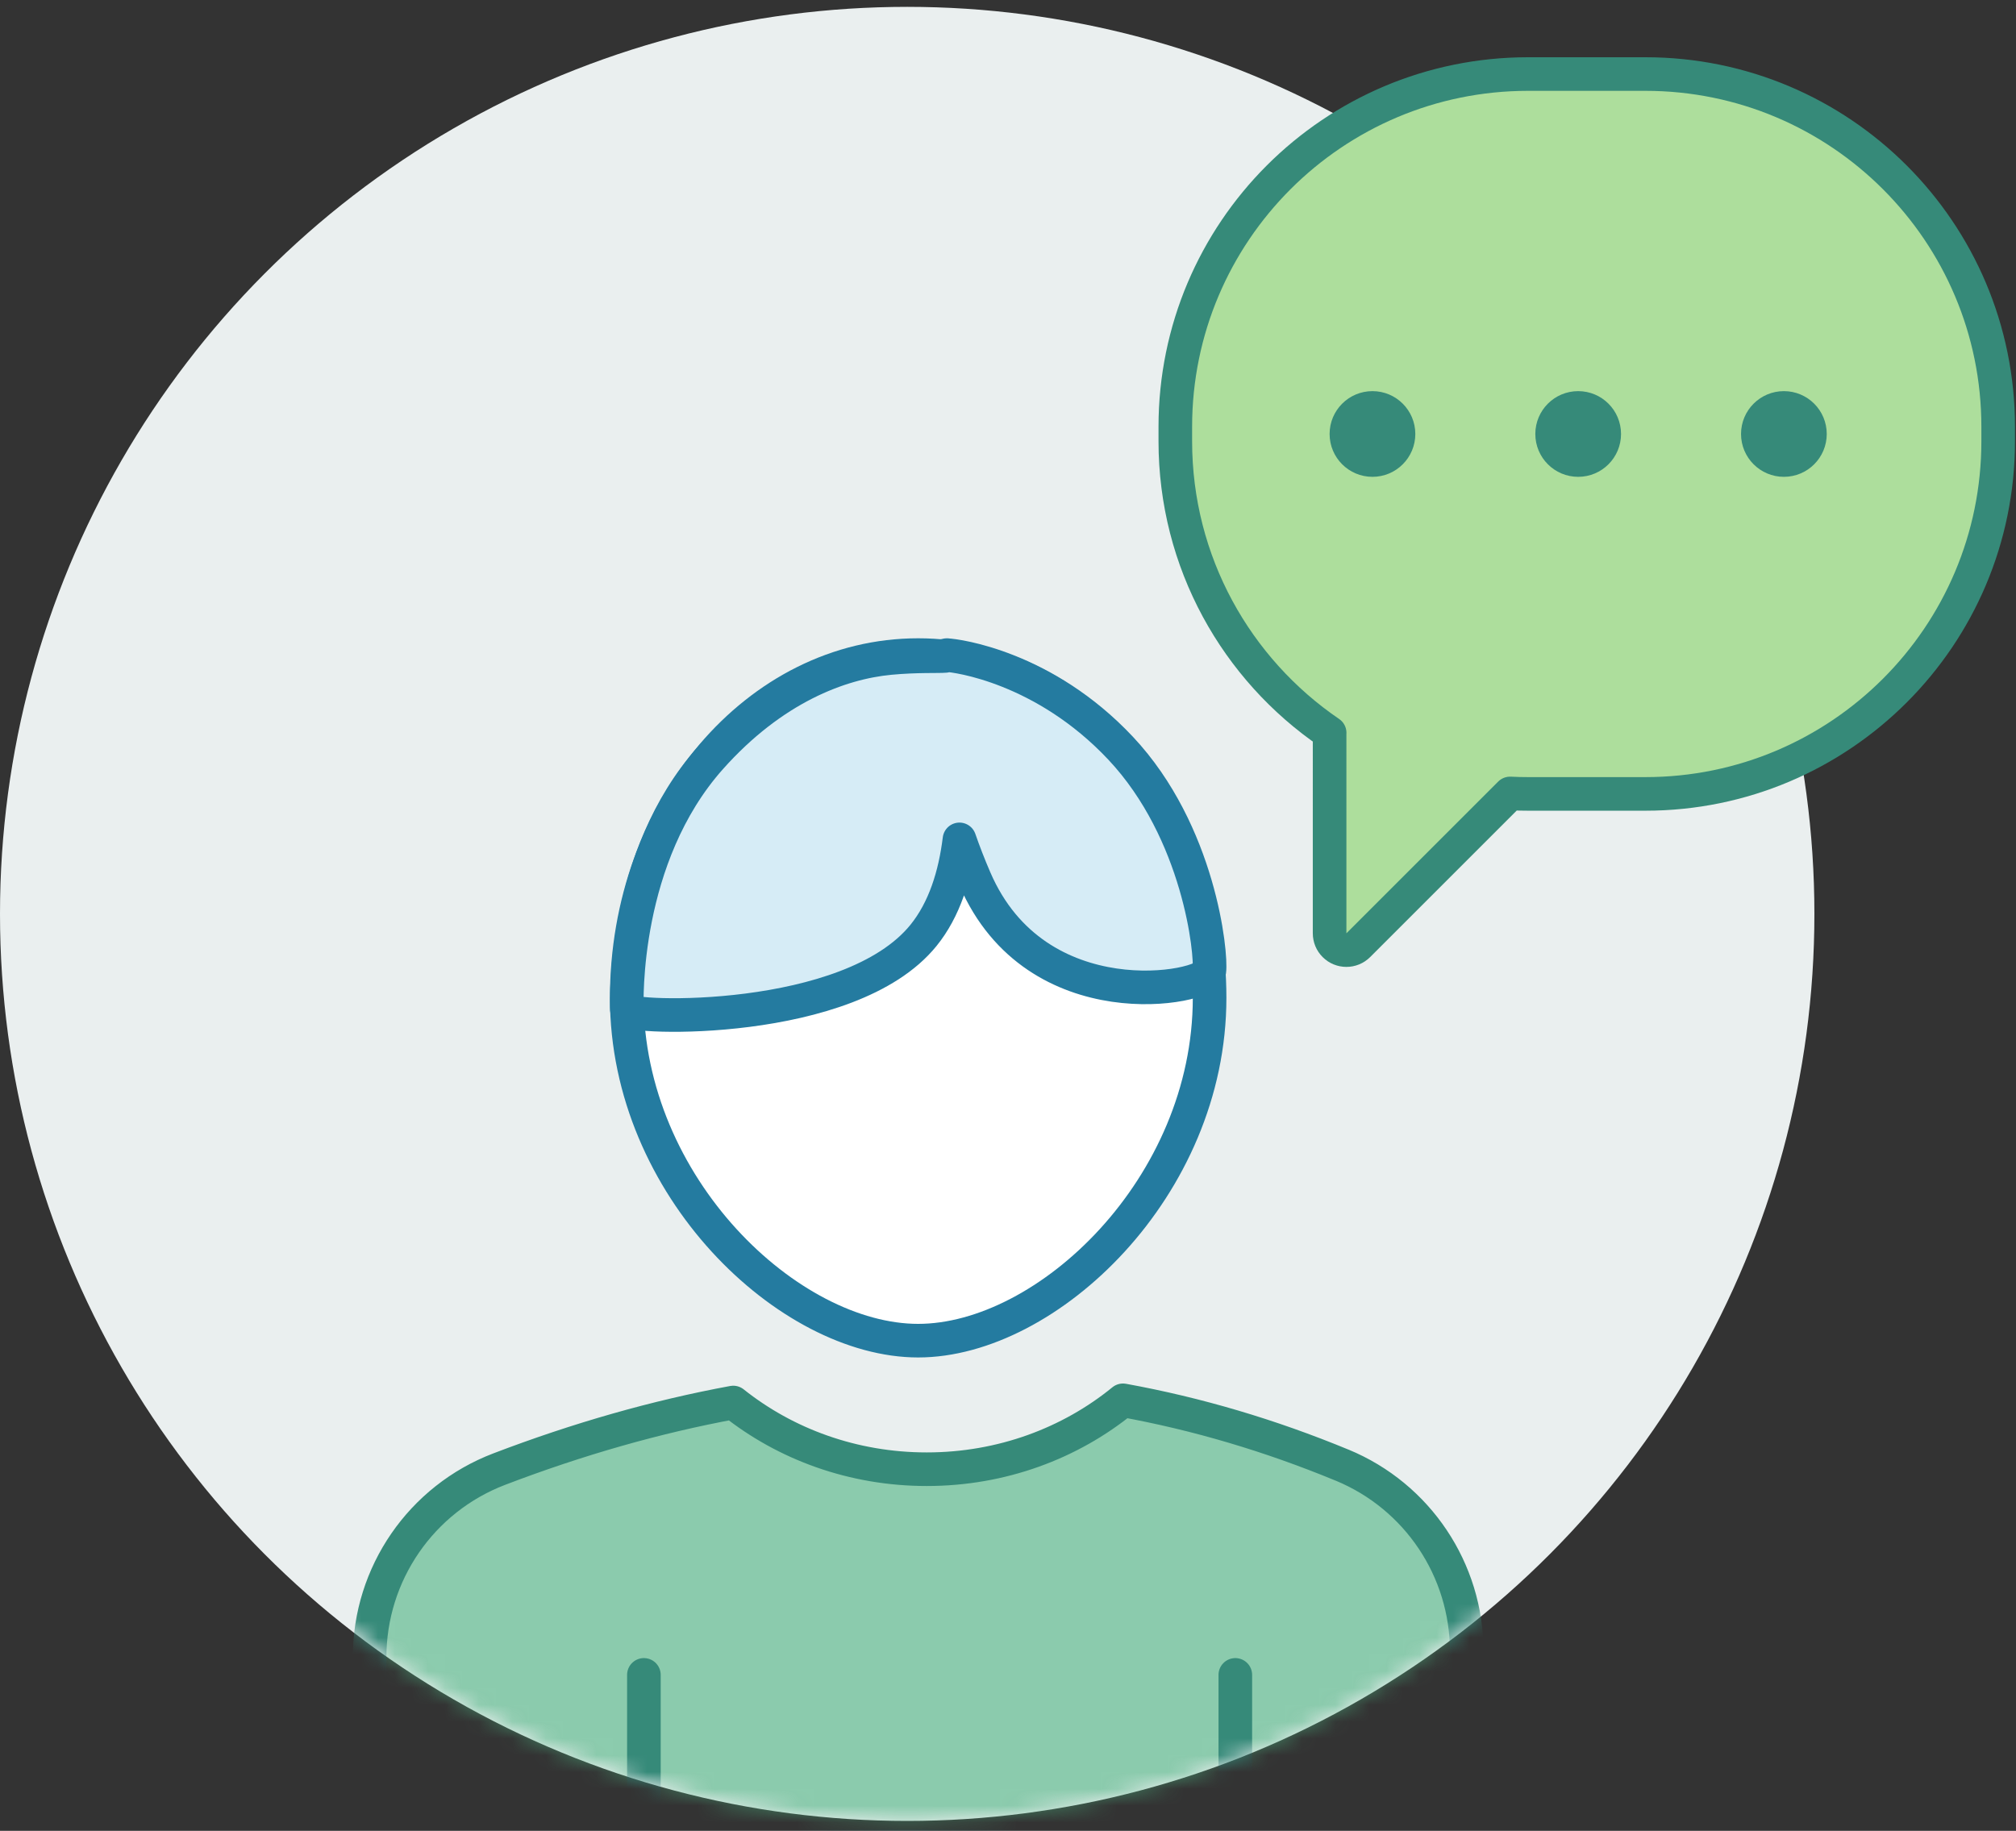
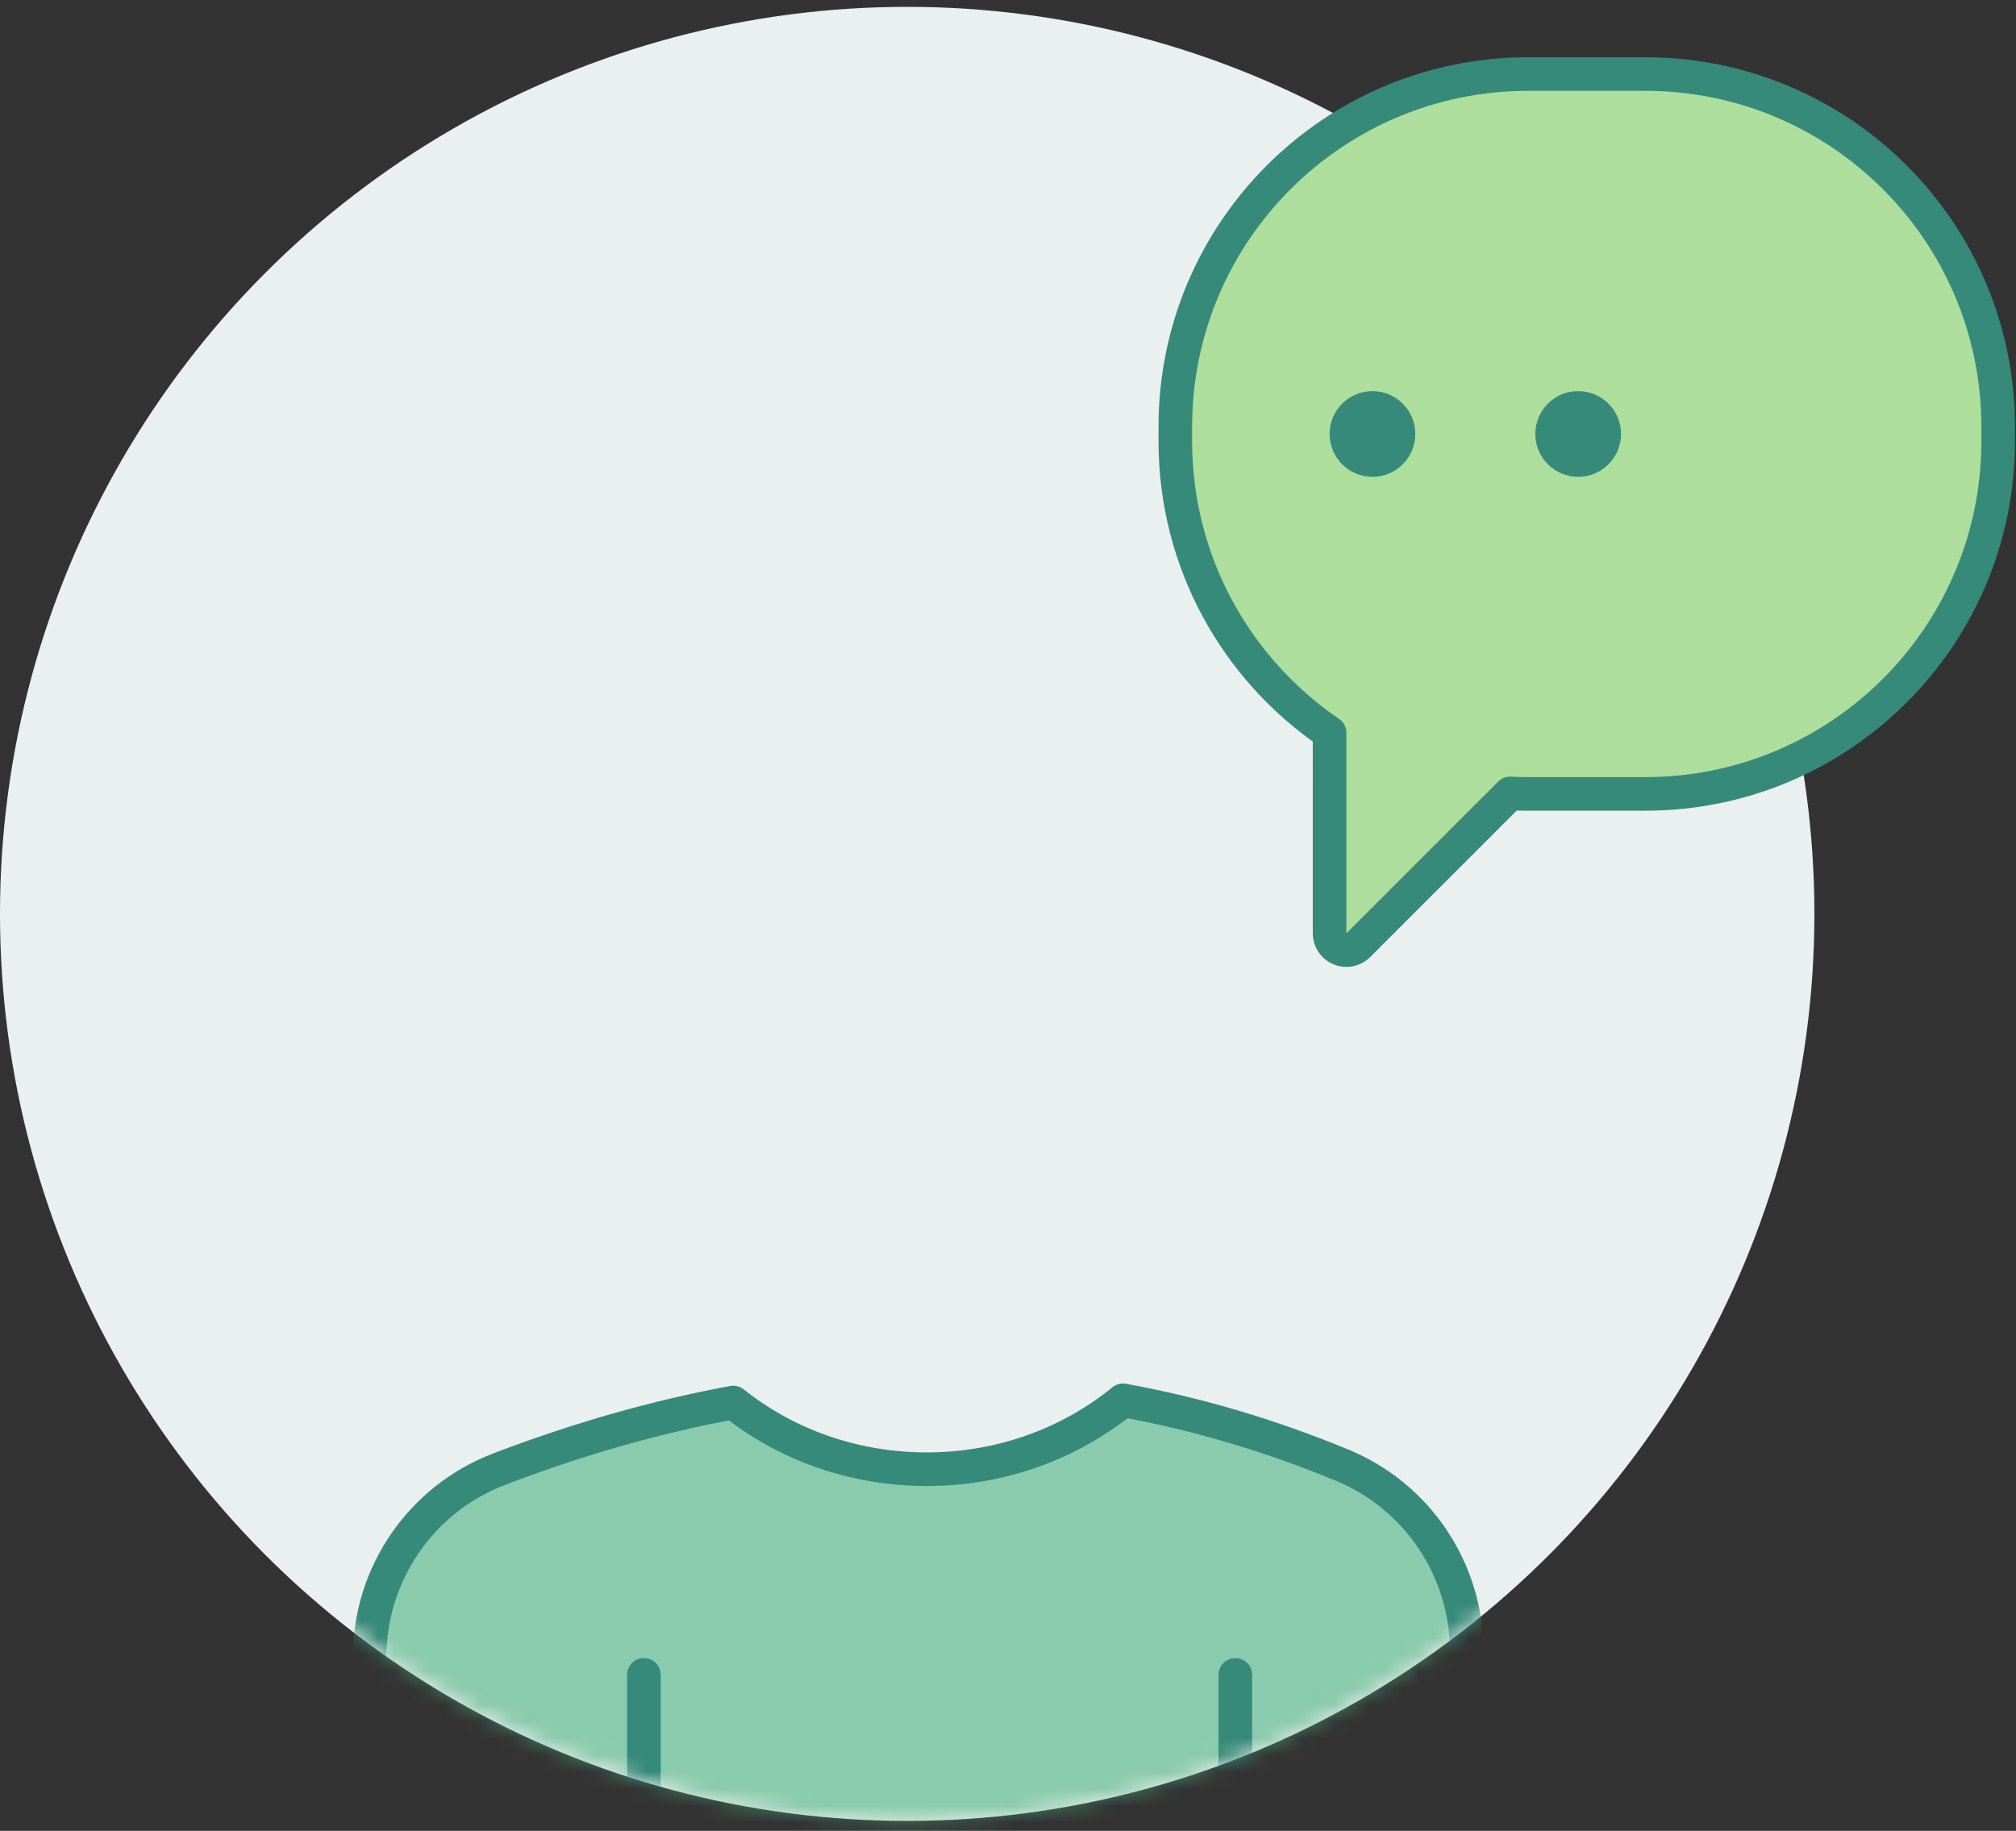
<svg xmlns="http://www.w3.org/2000/svg" xmlns:xlink="http://www.w3.org/1999/xlink" width="120" height="109" viewBox="0 0 120 109">
  <rect x="0" y="0" width="120" height="109" fill="#333333" stroke="none" />
  <defs>
    <circle id="q8kid4hrpa" cx="54" cy="54.408" r="54" />
  </defs>
  <g fill="none" fill-rule="evenodd">
    <g>
      <g>
        <g>
          <g transform="translate(-879 -280) translate(278 153) translate(601 127)">
            <mask id="imcr56k94b" fill="#fff">
              <use xlink:href="#q8kid4hrpa" />
            </mask>
            <use fill="#EAEFEF" xlink:href="#q8kid4hrpa" />
            <g stroke-width="2" mask="url(#imcr56k94b)">
              <g>
-                 <path fill="#4BB380" fill-opacity=".6" stroke="#368A79" stroke-linejoin="round" d="M57.888 48.226c4.49 1.855 7.418 6.234 7.418 11.091v11.581H0V59.672c0-4.976 3.07-9.435 7.719-11.21 4.703-1.797 9.345-3.118 13.926-3.964 3.11 2.478 7.13 3.971 11.518 3.971 4.467 0 8.55-1.546 11.682-4.102 4.41.802 8.758 2.089 13.043 3.86z" transform="translate(22 39)" />
+                 <path fill="#4BB380" fill-opacity=".6" stroke="#368A79" stroke-linejoin="round" d="M57.888 48.226c4.49 1.855 7.418 6.234 7.418 11.091v11.581H0V59.672c0-4.976 3.07-9.435 7.719-11.21 4.703-1.797 9.345-3.118 13.926-3.964 3.11 2.478 7.13 3.971 11.518 3.971 4.467 0 8.55-1.546 11.682-4.102 4.41.802 8.758 2.089 13.043 3.86" transform="translate(22 39)" />
                <path stroke="#368A79" stroke-linecap="round" d="M51.531 60.714L51.531 68.878M16.327 60.714L16.327 68.878" transform="translate(22 39)" />
-                 <path fill="#FFF" stroke="#247BA0" stroke-linejoin="round" d="M32.653 40.816C40.343 40.816 50 31.68 50 20.408S42.234 0 32.653 0c-9.58 0-17.347 9.137-17.347 20.408s9.658 20.408 17.347 20.408z" transform="translate(22 39)" />
-                 <path fill="#D6ECF6" stroke="#247BA0" stroke-linejoin="round" d="M34.362.004c.576.022 5.794.698 10.344 5.543 4.684 4.988 5.422 12.232 5.278 13.277-.145 1.045-10.298 2.986-13.956-5.498-.353-.819-.657-1.604-.917-2.354-.262 2.128-.89 4.173-2.145 5.72-4.406 5.432-17.637 4.958-17.653 4.44-.016-.52-.28-9.108 4.97-15.004C23.997 1.955 27.99.46 30.96.178c1.608-.153 2.923-.09 3.3-.127.024-.03.045-.046.062-.047h.021c.004-.009.01-.008.018 0z" transform="translate(22 39)" />
              </g>
            </g>
          </g>
          <g>
            <g transform="translate(-879 -280) translate(278 153) translate(601 127) translate(69 4.408)">
              <path fill="#ADDE9C" stroke="#368A79" stroke-linejoin="round" stroke-width="2" d="M28.939 0c11.598 0 21 9.402 21 21v.857c0 11.598-9.402 21-21 21h-6.98c-.36 0-.718-.009-1.074-.027l-9.035 9.034c-.39.39-1.024.39-1.414 0-.188-.187-.293-.442-.293-.707V39.265l.003-.043C4.6 35.442.959 29.075.959 21.857V21c0-11.598 9.402-21 21-21h6.98z" />
              <circle cx="12.694" cy="21.429" r="2.551" fill="#368A79" />
              <circle cx="24.939" cy="21.429" r="2.551" fill="#368A79" />
-               <circle cx="37.184" cy="21.429" r="2.551" fill="#368A79" />
            </g>
          </g>
        </g>
      </g>
    </g>
  </g>
</svg>